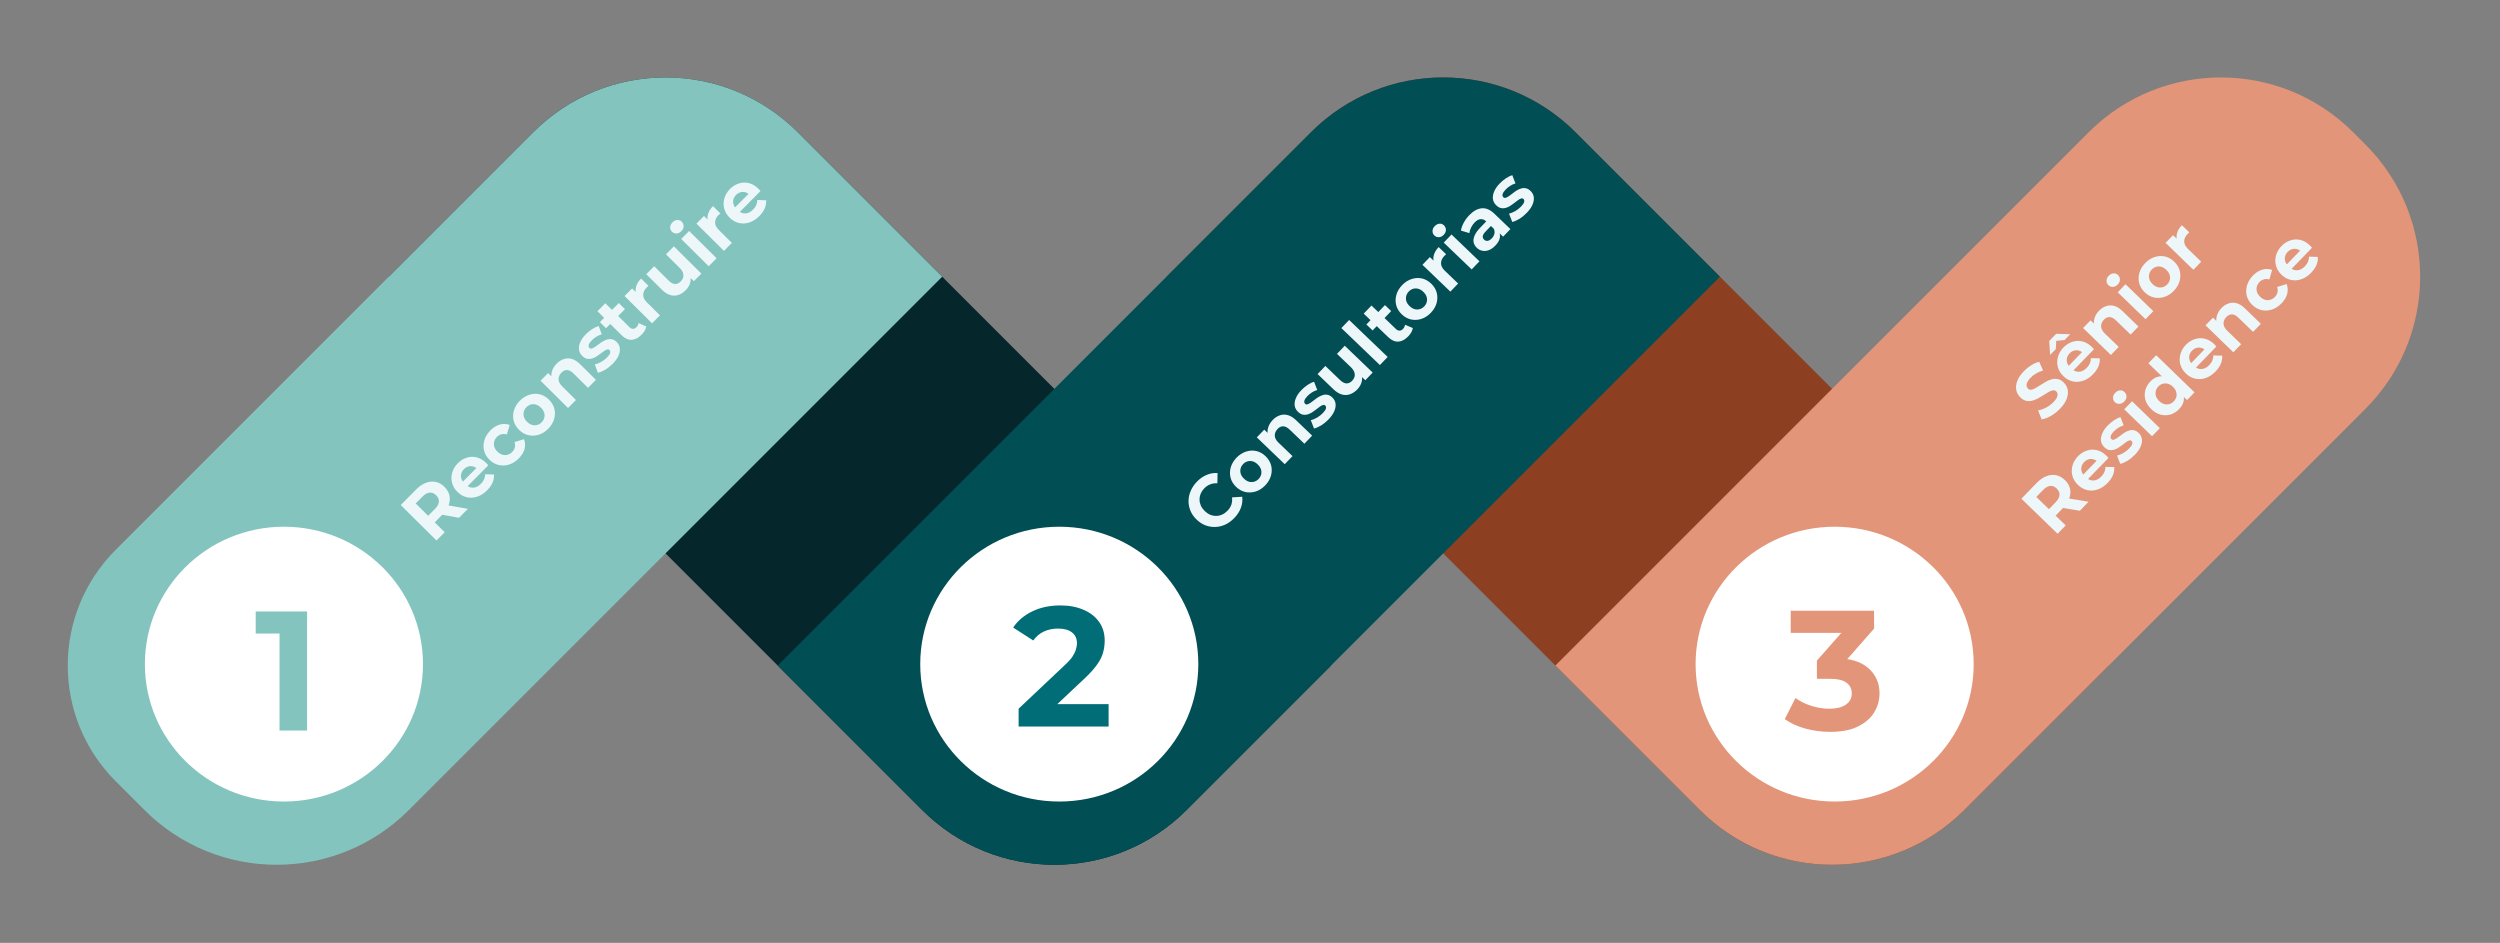
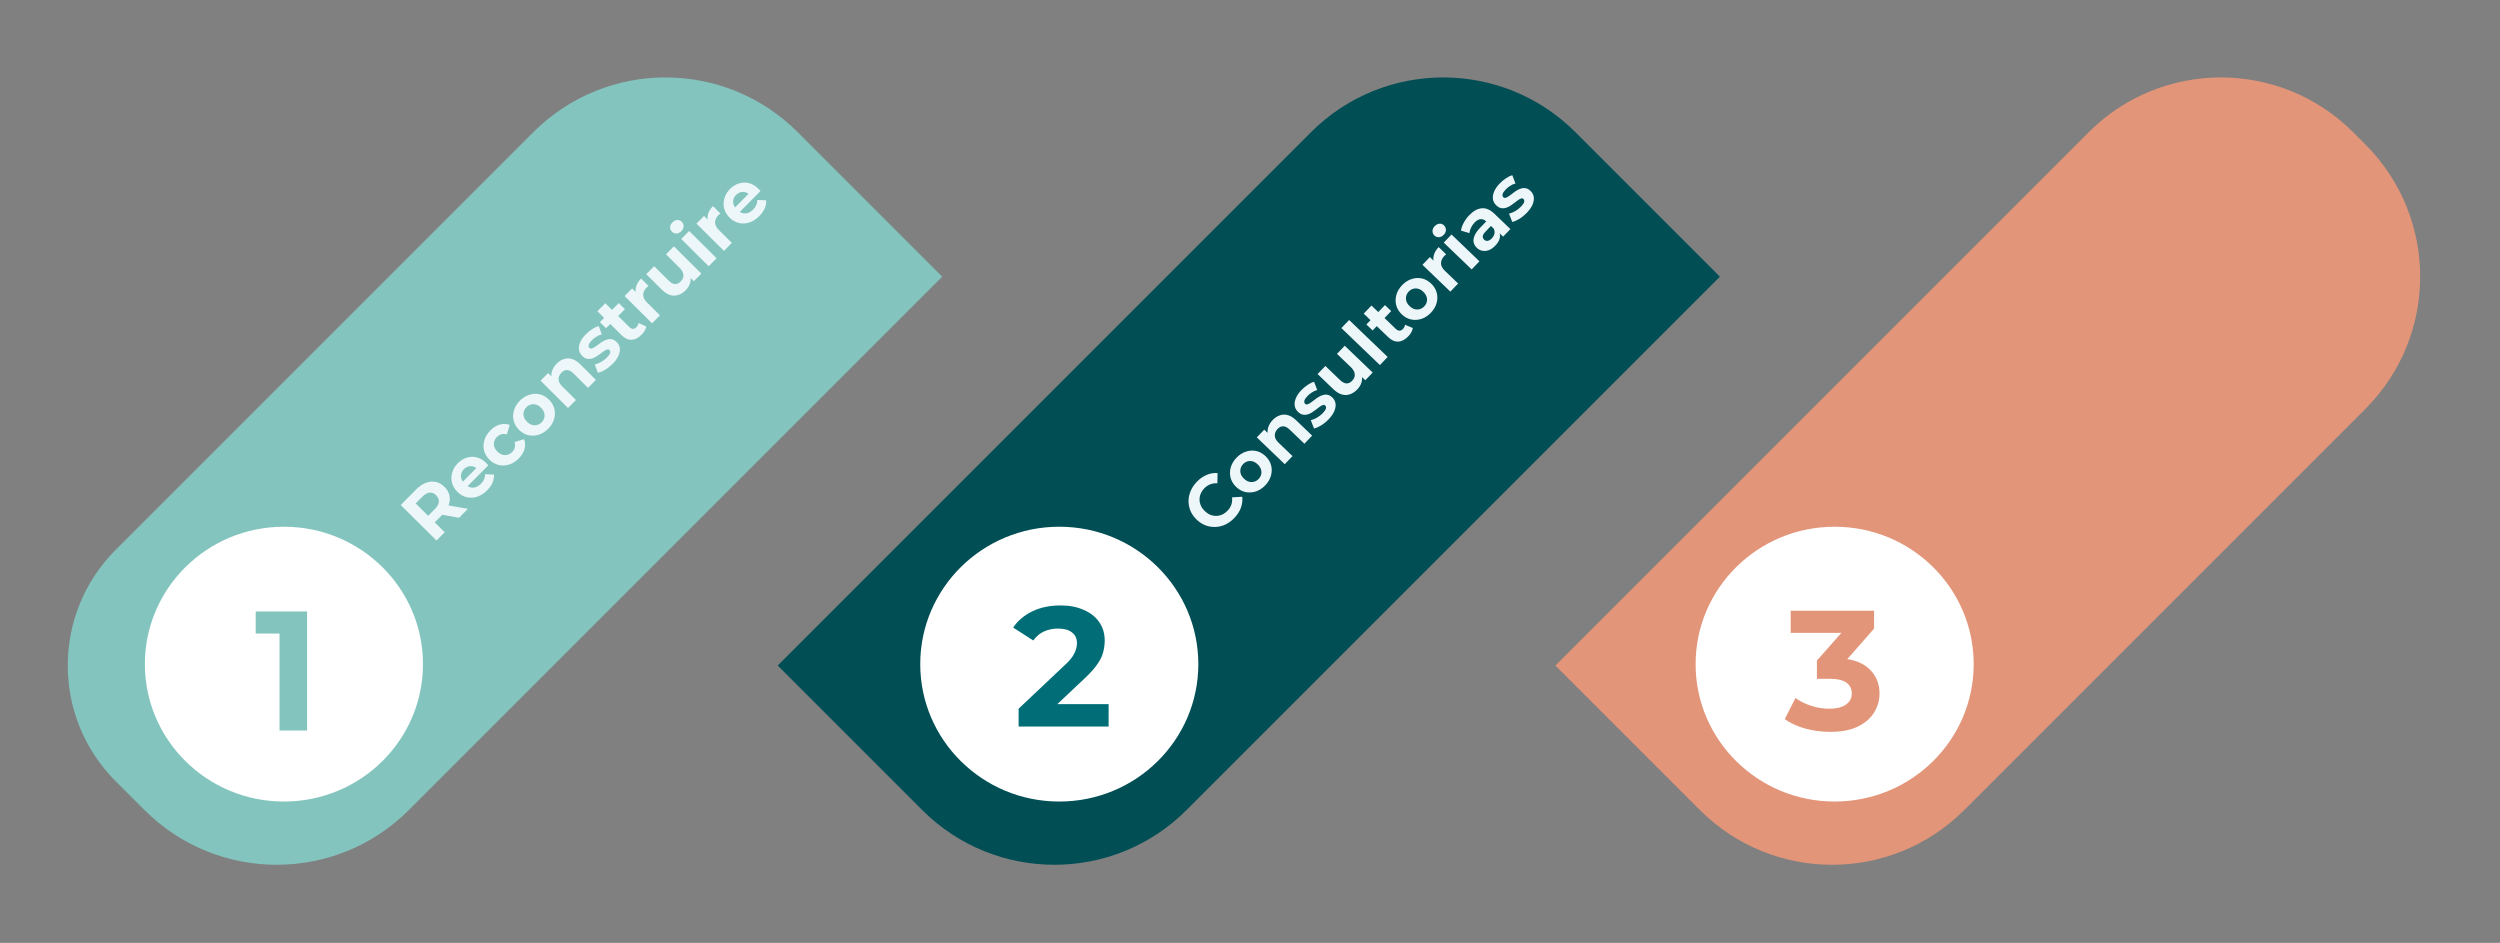
<svg xmlns="http://www.w3.org/2000/svg" width="639" height="241" viewBox="0 0 639 241" fill="none">
  <rect x="0" y="0" width="639" height="241" fill="#808080" stroke="none" />
-   <path d="M335.1 33.788L298.169 70.72L434.49 207.041C453.151 225.701 483.406 225.701 502.066 207.041L538.998 170.109L402.677 33.788C384.016 15.127 353.761 15.127 335.1 33.788Z" fill="#8D3F22" />
-   <path d="M136.321 33.788L99.39 70.72L235.711 207.041C254.371 225.701 284.626 225.701 303.287 207.041L340.218 170.109L203.897 33.788C185.237 15.127 154.982 15.127 136.321 33.788Z" fill="#05272B" />
  <path d="M434.49 207.041L397.559 170.11L533.88 33.788C552.54 15.128 582.795 15.128 601.456 33.788L604.599 36.932C623.26 55.593 623.26 85.847 604.599 104.508L502.066 207.041C483.406 225.702 453.151 225.702 434.49 207.041Z" fill="#E29578" />
  <path d="M235.711 207.041L198.779 170.11L335.1 33.788C353.761 15.128 384.016 15.128 402.677 33.788L439.608 70.72L303.287 207.041C284.626 225.702 254.371 225.702 235.711 207.041Z" fill="#014E55" />
  <path d="M36.931 207.041L29.564 199.674C13.236 183.346 13.236 156.873 29.564 140.545L136.321 33.788C154.982 15.128 185.237 15.128 203.897 33.788L240.829 70.72L104.508 207.041C85.847 225.702 55.592 225.702 36.931 207.041Z" fill="#83C5BE" />
-   <path d="M526.557 104.464C525.84 105.204 525.057 105.82 524.206 106.311C523.346 106.793 522.557 107.087 521.839 107.194L520.931 104.906C521.597 104.783 522.282 104.542 522.988 104.183C523.693 103.808 524.314 103.342 524.852 102.787C525.261 102.365 525.55 101.987 525.718 101.655C525.886 101.305 525.955 100.996 525.925 100.728C525.894 100.459 525.782 100.231 525.588 100.043C525.342 99.805 525.054 99.714 524.725 99.771C524.388 99.82 524.022 99.96 523.626 100.192C523.222 100.415 522.793 100.682 522.338 100.993C521.883 101.287 521.406 101.568 520.908 101.836C520.417 102.095 519.922 102.29 519.421 102.419C518.92 102.549 518.413 102.561 517.899 102.457C517.394 102.343 516.895 102.048 516.402 101.57C515.873 101.058 515.53 100.452 515.371 99.752C515.212 99.035 515.282 98.266 515.581 97.446C515.88 96.609 516.452 95.754 517.296 94.882C517.859 94.3 518.484 93.796 519.171 93.368C519.85 92.932 520.534 92.631 521.226 92.464L522.211 94.698C521.546 94.891 520.948 95.148 520.415 95.469C519.874 95.781 519.402 96.144 519.001 96.558C518.6 96.972 518.32 97.359 518.161 97.717C518.002 98.075 517.947 98.388 517.994 98.656C518.033 98.916 518.154 99.144 518.357 99.34C518.594 99.57 518.882 99.661 519.22 99.612C519.548 99.555 519.91 99.41 520.306 99.179C520.701 98.947 521.126 98.684 521.581 98.391C522.044 98.088 522.517 97.803 522.998 97.535C523.488 97.258 523.984 97.055 524.485 96.926C524.986 96.796 525.489 96.788 525.993 96.902C526.507 97.006 527.006 97.293 527.49 97.762C528.01 98.266 528.345 98.872 528.495 99.581C528.645 100.289 528.571 101.062 528.272 101.9C527.982 102.728 527.41 103.583 526.557 104.464ZM534.998 95.642C534.213 96.453 533.364 97.013 532.449 97.322C531.543 97.623 530.655 97.676 529.785 97.482C528.905 97.279 528.113 96.837 527.409 96.154C526.695 95.463 526.223 94.69 525.992 93.835C525.761 92.963 525.769 92.091 526.015 91.22C526.253 90.34 526.721 89.539 527.421 88.816C528.095 88.12 528.85 87.64 529.687 87.375C530.524 87.093 531.378 87.057 532.249 87.269C533.111 87.472 533.925 87.944 534.691 88.687C534.771 88.763 534.859 88.857 534.956 88.969C535.044 89.071 535.128 89.17 535.208 89.264L529.615 95.039L528.413 93.874L532.956 89.183L532.545 90.321C532.175 89.963 531.781 89.727 531.363 89.612C530.944 89.497 530.533 89.499 530.127 89.619C529.712 89.729 529.334 89.961 528.993 90.313C528.652 90.666 528.428 91.055 528.322 91.482C528.216 91.891 528.231 92.307 528.368 92.73C528.496 93.144 528.75 93.535 529.129 93.902L529.446 94.209C529.834 94.585 530.258 94.834 530.72 94.956C531.181 95.061 531.641 95.037 532.098 94.882C532.555 94.71 532.988 94.412 533.397 93.99C533.764 93.611 534.027 93.225 534.185 92.832C534.353 92.43 534.437 92 534.438 91.54L536.69 91.595C536.744 92.279 536.634 92.966 536.358 93.656C536.074 94.337 535.621 94.999 534.998 95.642ZM524.004 90.732L523.79 87.144L525.556 85.321L529.149 85.419L527.69 86.926L524.338 87.214L525.643 85.866L525.463 89.225L524.004 90.732ZM536.518 79.422C537.064 78.858 537.665 78.467 538.321 78.248C538.976 78.012 539.661 77.993 540.376 78.189C541.081 78.377 541.795 78.821 542.518 79.521L546.588 83.463L544.591 85.524L540.838 81.89C540.266 81.335 539.719 81.053 539.198 81.044C538.686 81.026 538.209 81.247 537.765 81.705C537.449 82.031 537.234 82.394 537.119 82.795C537.004 83.178 537.014 83.582 537.151 84.004C537.297 84.418 537.59 84.839 538.03 85.265L541.546 88.669L539.549 90.731L532.439 83.846L534.346 81.877L536.315 83.784L535.362 83.578C535.134 82.862 535.122 82.142 535.327 81.419C535.533 80.695 535.93 80.03 536.518 79.422ZM548.398 81.594L541.288 74.709L543.284 72.647L550.394 79.532L548.398 81.594ZM541.295 72.718C540.928 73.097 540.519 73.299 540.069 73.323C539.618 73.348 539.23 73.202 538.904 72.886C538.578 72.571 538.42 72.187 538.43 71.736C538.44 71.285 538.628 70.87 538.995 70.491C539.362 70.112 539.767 69.906 540.208 69.873C540.641 69.832 541.021 69.969 541.347 70.284C541.69 70.617 541.862 71.013 541.86 71.473C541.859 71.915 541.67 72.33 541.295 72.718ZM555.629 74.338C554.895 75.096 554.084 75.616 553.195 75.899C552.315 76.174 551.435 76.218 550.556 76.033C549.677 75.83 548.885 75.387 548.18 74.705C547.467 74.014 546.999 73.236 546.777 72.373C546.554 71.491 546.571 70.611 546.825 69.731C547.08 68.833 547.574 68.006 548.308 67.248C549.033 66.499 549.84 65.983 550.729 65.7C551.609 65.408 552.484 65.36 553.354 65.554C554.225 65.748 555.021 66.195 555.744 66.894C556.449 67.577 556.916 68.355 557.147 69.227C557.369 70.091 557.353 70.971 557.099 71.869C556.844 72.766 556.354 73.589 555.629 74.338ZM553.937 72.7C554.27 72.356 554.49 71.971 554.595 71.544C554.701 71.118 554.686 70.684 554.549 70.244C554.403 69.796 554.127 69.375 553.722 68.983C553.308 68.582 552.878 68.32 552.434 68.197C551.99 68.074 551.556 68.072 551.133 68.191C550.71 68.311 550.332 68.543 549.999 68.886C549.666 69.23 549.447 69.615 549.341 70.042C549.235 70.468 549.247 70.906 549.375 71.355C549.512 71.795 549.788 72.216 550.202 72.617C550.607 73.009 551.037 73.271 551.49 73.403C551.943 73.517 552.381 73.514 552.804 73.395C553.227 73.275 553.605 73.043 553.937 72.7ZM560.633 68.959L553.523 62.074L555.43 60.105L557.439 62.05L556.589 61.764C556.291 61.067 556.241 60.361 556.438 59.646C556.625 58.923 557.044 58.227 557.692 57.557L559.595 59.4C559.501 59.48 559.42 59.555 559.351 59.625C559.274 59.687 559.197 59.758 559.121 59.837C558.575 60.401 558.294 61.017 558.279 61.685C558.263 62.336 558.594 62.99 559.273 63.647L562.63 66.897L560.633 68.959ZM525.918 136.432L516.667 127.473L520.544 123.469C521.346 122.641 522.174 122.06 523.027 121.725C523.872 121.382 524.703 121.29 525.521 121.451C526.339 121.611 527.096 122.028 527.792 122.702C528.479 123.368 528.916 124.107 529.102 124.919C529.28 125.723 529.211 126.552 528.895 127.407C528.579 128.262 528.02 129.104 527.218 129.932L524.492 132.747L524.475 130.887L527.991 134.291L525.918 136.432ZM531.613 130.551L526.016 129.613L528.23 127.327L533.852 128.238L531.613 130.551ZM524.713 131.117L522.787 131.096L525.398 128.4C526.038 127.739 526.375 127.109 526.409 126.51C526.434 125.903 526.195 125.356 525.693 124.87C525.182 124.375 524.628 124.154 524.03 124.207C523.432 124.26 522.814 124.617 522.174 125.277L519.563 127.973L519.467 126.036L524.713 131.117ZM538.71 123.433C537.926 124.244 537.076 124.804 536.161 125.113C535.256 125.414 534.367 125.467 533.497 125.273C532.618 125.07 531.826 124.628 531.121 123.945C530.407 123.254 529.935 122.481 529.705 121.626C529.474 120.754 529.481 119.882 529.728 119.011C529.965 118.131 530.433 117.33 531.133 116.607C531.807 115.911 532.563 115.431 533.4 115.166C534.237 114.884 535.09 114.848 535.961 115.06C536.823 115.263 537.637 115.735 538.404 116.478C538.483 116.554 538.571 116.648 538.668 116.76C538.757 116.862 538.841 116.961 538.92 117.055L533.328 122.83L532.125 121.665L536.668 116.974L536.257 118.112C535.887 117.754 535.493 117.517 535.075 117.403C534.657 117.288 534.245 117.29 533.839 117.41C533.425 117.52 533.047 117.752 532.705 118.104C532.364 118.457 532.14 118.846 532.035 119.273C531.928 119.682 531.944 120.098 532.081 120.521C532.209 120.935 532.462 121.326 532.841 121.693L533.158 122C533.546 122.375 533.97 122.624 534.432 122.747C534.894 122.853 535.353 122.828 535.81 122.673C536.267 122.501 536.7 122.203 537.11 121.78C537.477 121.402 537.739 121.016 537.898 120.623C538.065 120.221 538.149 119.791 538.15 119.331L540.402 119.386C540.456 120.07 540.346 120.757 540.071 121.447C539.787 122.128 539.333 122.79 538.71 123.433ZM545.684 116.232C545.095 116.84 544.457 117.358 543.77 117.785C543.083 118.195 542.471 118.457 541.935 118.569L541.12 116.449C541.639 116.319 542.177 116.098 542.736 115.785C543.295 115.456 543.783 115.075 544.201 114.643C544.662 114.167 544.929 113.777 545.002 113.472C545.083 113.159 545.023 112.904 544.82 112.708C544.653 112.545 544.453 112.505 544.22 112.587C543.987 112.652 543.724 112.79 543.433 113.003C543.141 113.216 542.824 113.455 542.482 113.721C542.148 113.978 541.796 114.226 541.427 114.466C541.049 114.698 540.661 114.869 540.264 114.979C539.867 115.09 539.464 115.101 539.055 115.012C538.654 114.914 538.251 114.669 537.846 114.277C537.397 113.842 537.124 113.33 537.028 112.742C536.94 112.145 537.038 111.505 537.322 110.824C537.597 110.135 538.068 109.446 538.733 108.759C539.203 108.275 539.733 107.832 540.325 107.433C540.917 107.033 541.477 106.764 542.004 106.625L542.805 108.733C542.27 108.88 541.796 109.096 541.384 109.38C540.972 109.647 540.608 109.943 540.293 110.269C539.849 110.727 539.586 111.122 539.505 111.453C539.424 111.784 539.48 112.043 539.674 112.231C539.85 112.401 540.055 112.455 540.288 112.39C540.529 112.317 540.8 112.178 541.101 111.974C541.401 111.769 541.718 111.539 542.052 111.282C542.386 111.008 542.742 110.755 543.12 110.523C543.498 110.292 543.881 110.125 544.27 110.023C544.658 109.904 545.057 109.889 545.466 109.978C545.866 110.058 546.269 110.295 546.674 110.687C547.115 111.114 547.379 111.626 547.467 112.223C547.545 112.811 547.439 113.451 547.146 114.14C546.862 114.821 546.375 115.519 545.684 116.232ZM550.06 111.501L542.95 104.616L544.947 102.554L552.057 109.44L550.06 111.501ZM542.957 102.625C542.591 103.004 542.182 103.206 541.731 103.231C541.281 103.255 540.892 103.11 540.566 102.794C540.24 102.478 540.082 102.095 540.092 101.644C540.103 101.192 540.291 100.777 540.658 100.399C541.025 100.02 541.429 99.814 541.871 99.781C542.304 99.739 542.683 99.876 543.009 100.192C543.353 100.524 543.524 100.921 543.523 101.38C543.521 101.823 543.333 102.238 542.957 102.625ZM556.972 104.576C556.323 105.246 555.589 105.704 554.769 105.951C553.94 106.19 553.099 106.204 552.246 105.992C551.401 105.771 550.608 105.303 549.868 104.586C549.119 103.861 548.621 103.079 548.374 102.242C548.134 101.396 548.125 100.559 548.346 99.732C548.567 98.904 549.002 98.156 549.65 97.486C550.23 96.887 550.87 96.491 551.57 96.297C552.269 96.104 553.007 96.144 553.783 96.418C554.56 96.692 555.366 97.234 556.203 98.044C557.031 98.846 557.604 99.631 557.919 100.398C558.226 101.156 558.295 101.888 558.124 102.593C557.961 103.289 557.577 103.95 556.972 104.576ZM555.626 102.581C555.95 102.246 556.165 101.865 556.271 101.439C556.377 101.012 556.361 100.579 556.224 100.139C556.086 99.681 555.815 99.256 555.41 98.864C554.996 98.463 554.562 98.205 554.109 98.091C553.665 97.968 553.231 97.966 552.808 98.086C552.385 98.205 552.012 98.433 551.687 98.767C551.355 99.111 551.135 99.496 551.029 99.923C550.924 100.349 550.935 100.787 551.064 101.236C551.201 101.676 551.476 102.097 551.89 102.498C552.296 102.89 552.725 103.152 553.178 103.284C553.631 103.398 554.069 103.395 554.492 103.276C554.915 103.156 555.293 102.925 555.626 102.581ZM559.016 102.253L557.562 100.846L555.486 98.758L553.257 96.856L549.121 92.85L551.117 90.788L560.923 100.284L559.016 102.253ZM566.293 94.95C565.509 95.761 564.659 96.321 563.744 96.63C562.839 96.931 561.95 96.984 561.08 96.79C560.201 96.587 559.409 96.145 558.704 95.462C557.99 94.771 557.518 93.998 557.287 93.143C557.057 92.271 557.064 91.399 557.311 90.528C557.548 89.648 558.016 88.847 558.716 88.124C559.39 87.428 560.146 86.948 560.983 86.683C561.82 86.4 562.673 86.365 563.544 86.577C564.406 86.78 565.22 87.252 565.987 87.995C566.066 88.071 566.154 88.165 566.251 88.276C566.34 88.379 566.424 88.478 566.503 88.572L560.911 94.347L559.708 93.182L564.251 88.491L563.84 89.629C563.47 89.271 563.076 89.034 562.658 88.92C562.24 88.805 561.828 88.807 561.422 88.927C561.008 89.037 560.63 89.269 560.288 89.621C559.947 89.974 559.723 90.363 559.618 90.79C559.511 91.199 559.527 91.615 559.664 92.038C559.792 92.452 560.045 92.843 560.424 93.21L560.741 93.517C561.129 93.892 561.553 94.141 562.015 94.264C562.477 94.37 562.936 94.345 563.393 94.19C563.85 94.018 564.283 93.72 564.693 93.297C565.06 92.919 565.322 92.533 565.481 92.14C565.648 91.738 565.732 91.308 565.733 90.848L567.985 90.903C568.039 91.587 567.929 92.274 567.654 92.964C567.37 93.645 566.916 94.307 566.293 94.95ZM567.814 78.73C568.36 78.166 568.961 77.775 569.616 77.556C570.272 77.32 570.956 77.3 571.671 77.497C572.376 77.685 573.09 78.129 573.813 78.829L577.883 82.77L575.887 84.832L572.134 81.198C571.561 80.643 571.014 80.361 570.494 80.352C569.982 80.334 569.504 80.555 569.06 81.013C568.745 81.339 568.529 81.702 568.414 82.103C568.299 82.486 568.31 82.889 568.447 83.312C568.592 83.726 568.885 84.147 569.326 84.573L572.841 87.977L570.844 90.039L563.734 83.154L565.641 81.185L567.61 83.092L566.657 82.886C566.429 82.169 566.417 81.45 566.623 80.727C566.828 80.003 567.225 79.338 567.814 78.73ZM583.176 77.516C582.434 78.283 581.618 78.817 580.73 79.117C579.833 79.409 578.94 79.458 578.052 79.264C577.173 79.061 576.381 78.619 575.676 77.936C574.962 77.245 574.495 76.468 574.273 75.604C574.05 74.723 574.075 73.833 574.347 72.936C574.61 72.029 575.112 71.193 575.855 70.427C576.58 69.678 577.37 69.179 578.225 68.931C579.07 68.675 579.912 68.696 580.75 68.995L580.06 71.426C579.546 71.287 579.073 71.281 578.642 71.409C578.219 71.529 577.849 71.752 577.533 72.078C577.192 72.43 576.964 72.824 576.85 73.26C576.735 73.695 576.743 74.137 576.871 74.586C577.008 75.026 577.284 75.447 577.698 75.848C578.112 76.249 578.541 76.511 578.986 76.634C579.439 76.748 579.881 76.741 580.312 76.613C580.744 76.484 581.13 76.244 581.472 75.892C581.787 75.566 582.003 75.194 582.117 74.775C582.232 74.34 582.207 73.863 582.042 73.346L584.463 72.591C584.78 73.41 584.828 74.251 584.608 75.113C584.378 75.966 583.901 76.768 583.176 77.516ZM590.739 69.706C589.955 70.517 589.105 71.077 588.19 71.386C587.285 71.687 586.396 71.741 585.526 71.546C584.647 71.344 583.855 70.901 583.15 70.219C582.436 69.527 581.964 68.754 581.733 67.899C581.503 67.027 581.51 66.155 581.757 65.284C581.994 64.404 582.462 63.603 583.162 62.881C583.836 62.185 584.592 61.704 585.429 61.439C586.266 61.157 587.119 61.121 587.99 61.333C588.852 61.536 589.666 62.009 590.433 62.751C590.512 62.828 590.6 62.922 590.697 63.033C590.786 63.136 590.87 63.234 590.949 63.328L585.357 69.103L584.154 67.939L588.697 63.247L588.286 64.386C587.916 64.027 587.522 63.791 587.104 63.676C586.686 63.561 586.274 63.564 585.868 63.683C585.454 63.794 585.076 64.025 584.734 64.377C584.393 64.73 584.169 65.12 584.064 65.546C583.957 65.956 583.973 66.372 584.11 66.794C584.238 67.209 584.491 67.599 584.87 67.966L585.187 68.273C585.575 68.649 585.999 68.898 586.461 69.02C586.923 69.126 587.382 69.101 587.839 68.946C588.296 68.774 588.729 68.477 589.139 68.054C589.506 67.675 589.768 67.289 589.927 66.896C590.094 66.495 590.178 66.064 590.179 65.604L592.431 65.659C592.485 66.343 592.375 67.03 592.1 67.72C591.816 68.401 591.362 69.063 590.739 69.706Z" fill="#EDF6F9" />
  <path d="M111.566 138.155L102.426 129.084L106.353 125.127C107.165 124.309 107.999 123.738 108.857 123.414C109.705 123.081 110.538 123 111.353 123.17C112.169 123.341 112.921 123.767 113.609 124.449C114.288 125.123 114.715 125.868 114.892 126.682C115.06 127.488 114.98 128.316 114.654 129.168C114.328 130.019 113.759 130.853 112.946 131.672L110.186 134.453L110.192 132.593L113.665 136.04L111.566 138.155ZM117.333 132.345L111.748 131.338L113.99 129.079L119.601 130.06L117.333 132.345ZM110.427 132.826L108.502 132.781L111.145 130.117C111.793 129.465 112.138 128.839 112.179 128.24C112.211 127.633 111.98 127.083 111.483 126.591C110.978 126.09 110.427 125.862 109.829 125.908C109.231 125.953 108.607 126.303 107.959 126.955L105.316 129.619L105.243 127.681L110.427 132.826ZM124.518 125.314C123.723 126.115 122.866 126.665 121.948 126.963C121.039 127.253 120.15 127.295 119.282 127.09C118.405 126.877 117.619 126.424 116.922 125.733C116.217 125.033 115.755 124.255 115.535 123.397C115.314 122.522 115.333 121.65 115.59 120.782C115.838 119.905 116.316 119.11 117.025 118.396C117.707 117.708 118.469 117.237 119.309 116.983C120.149 116.711 121.003 116.686 121.871 116.908C122.731 117.121 123.539 117.604 124.296 118.356C124.375 118.433 124.462 118.528 124.557 118.641C124.645 118.745 124.727 118.844 124.806 118.939L119.143 124.645L117.954 123.466L122.555 118.83L122.13 119.964C121.764 119.601 121.373 119.36 120.956 119.24C120.54 119.12 120.128 119.117 119.721 119.231C119.305 119.337 118.924 119.564 118.578 119.912C118.233 120.26 118.004 120.647 117.893 121.073C117.782 121.481 117.792 121.897 117.924 122.321C118.047 122.737 118.296 123.131 118.67 123.502L118.983 123.813C119.366 124.193 119.788 124.448 120.248 124.576C120.708 124.687 121.168 124.668 121.627 124.519C122.086 124.352 122.523 124.06 122.937 123.642C123.309 123.268 123.576 122.885 123.739 122.494C123.911 122.095 124.001 121.665 124.008 121.206L126.259 121.288C126.305 121.973 126.186 122.659 125.902 123.345C125.61 124.022 125.148 124.679 124.518 125.314ZM132.602 117.168C131.851 117.926 131.029 118.449 130.137 118.739C129.236 119.02 128.343 119.058 127.457 118.853C126.581 118.639 125.794 118.187 125.098 117.496C124.393 116.796 123.934 116.013 123.723 115.147C123.511 114.263 123.547 113.374 123.83 112.479C124.104 111.576 124.617 110.746 125.369 109.989C126.103 109.249 126.899 108.76 127.757 108.523C128.606 108.277 129.447 108.308 130.281 108.618L129.561 111.04C129.049 110.894 128.576 110.883 128.143 111.006C127.719 111.12 127.347 111.339 127.027 111.661C126.681 112.009 126.449 112.4 126.329 112.834C126.209 113.268 126.211 113.711 126.334 114.161C126.466 114.603 126.736 115.027 127.145 115.433C127.554 115.839 127.98 116.106 128.423 116.235C128.875 116.354 129.317 116.353 129.75 116.229C130.183 116.106 130.572 115.871 130.918 115.523C131.238 115.201 131.457 114.831 131.577 114.414C131.697 113.98 131.678 113.503 131.52 112.984L133.95 112.259C134.256 113.082 134.294 113.923 134.063 114.782C133.824 115.633 133.337 116.428 132.602 117.168ZM140.118 109.595C139.375 110.344 138.558 110.854 137.666 111.127C136.782 111.39 135.902 111.424 135.025 111.228C134.149 111.014 133.362 110.562 132.666 109.871C131.961 109.171 131.502 108.388 131.291 107.521C131.079 106.637 131.106 105.757 131.372 104.88C131.637 103.986 132.142 103.164 132.885 102.416C133.619 101.676 134.432 101.17 135.325 100.898C136.208 100.617 137.084 100.579 137.952 100.784C138.82 100.989 139.611 101.445 140.325 102.154C141.021 102.845 141.479 103.628 141.699 104.503C141.911 105.369 141.884 106.25 141.618 107.144C141.353 108.038 140.853 108.855 140.118 109.595ZM138.447 107.936C138.784 107.597 139.008 107.215 139.119 106.789C139.23 106.364 139.22 105.93 139.088 105.488C138.948 105.038 138.677 104.614 138.277 104.217C137.868 103.811 137.442 103.543 136.999 103.415C136.556 103.287 136.123 103.28 135.698 103.394C135.274 103.508 134.893 103.735 134.556 104.075C134.219 104.414 133.995 104.797 133.884 105.222C133.773 105.647 133.779 106.085 133.902 106.536C134.034 106.978 134.304 107.401 134.713 107.807C135.114 108.205 135.54 108.472 135.991 108.609C136.442 108.729 136.88 108.732 137.305 108.617C137.729 108.503 138.11 108.276 138.447 107.936ZM142.297 92.933C142.85 92.376 143.455 91.992 144.113 91.781C144.772 91.553 145.457 91.542 146.169 91.747C146.872 91.944 147.58 92.397 148.294 93.105L152.316 97.097L150.294 99.133L146.586 95.453C146.02 94.891 145.477 94.603 144.957 94.588C144.445 94.564 143.964 94.778 143.515 95.231C143.195 95.553 142.976 95.913 142.856 96.313C142.736 96.695 142.742 97.098 142.873 97.522C143.014 97.938 143.301 98.362 143.737 98.794L147.21 102.241L145.188 104.278L138.163 97.306L140.094 95.361L142.04 97.291L141.089 97.074C140.87 96.355 140.867 95.635 141.081 94.915C141.295 94.194 141.701 93.533 142.297 92.933ZM156.598 92.99C156.002 93.591 155.358 94.101 154.666 94.52C153.974 94.921 153.359 95.175 152.822 95.281L152.033 93.151C152.553 93.027 153.094 92.813 153.657 92.507C154.219 92.184 154.712 91.809 155.135 91.383C155.602 90.913 155.874 90.526 155.951 90.222C156.036 89.91 155.979 89.654 155.779 89.455C155.613 89.291 155.414 89.249 155.18 89.327C154.946 89.389 154.682 89.524 154.388 89.734C154.094 89.943 153.774 90.178 153.428 90.44C153.09 90.692 152.736 90.937 152.364 91.172C151.983 91.399 151.593 91.565 151.195 91.671C150.796 91.777 150.393 91.782 149.985 91.689C149.586 91.586 149.186 91.336 148.786 90.939C148.342 90.498 148.075 89.983 147.986 89.394C147.906 88.796 148.012 88.158 148.304 87.48C148.588 86.794 149.067 86.111 149.74 85.432C150.216 84.954 150.752 84.518 151.349 84.126C151.946 83.733 152.508 83.471 153.037 83.339L153.812 85.456C153.275 85.597 152.799 85.807 152.384 86.086C151.968 86.348 151.601 86.639 151.281 86.962C150.832 87.414 150.565 87.805 150.479 88.135C150.394 88.465 150.447 88.725 150.638 88.915C150.812 89.088 151.016 89.144 151.25 89.082C151.493 89.012 151.765 88.876 152.068 88.676C152.371 88.475 152.691 88.248 153.028 87.996C153.365 87.726 153.724 87.477 154.105 87.25C154.486 87.023 154.871 86.861 155.261 86.764C155.651 86.65 156.05 86.64 156.458 86.734C156.857 86.819 157.257 87.061 157.657 87.458C158.093 87.89 158.35 88.405 158.431 89.003C158.502 89.592 158.388 90.23 158.087 90.916C157.794 91.594 157.298 92.285 156.598 92.99ZM163.988 85.544C163.168 86.371 162.319 86.808 161.444 86.855C160.559 86.893 159.699 86.497 158.864 85.668L152.7 79.551L154.722 77.514L160.859 83.605C161.155 83.899 161.463 84.049 161.784 84.057C162.097 84.056 162.387 83.92 162.654 83.65C162.974 83.328 163.159 82.968 163.21 82.569L165.19 83.446C165.131 83.801 164.994 84.166 164.778 84.54C164.563 84.896 164.299 85.231 163.988 85.544ZM154.902 83.888L153.335 82.333L158.169 77.462L159.736 79.017L154.902 83.888ZM166.665 82.639L159.64 75.667L161.571 73.722L163.555 75.691L162.709 75.395C162.42 74.694 162.378 73.987 162.584 73.275C162.78 72.555 163.207 71.864 163.864 71.202L165.744 73.068C165.649 73.147 165.567 73.221 165.498 73.29C165.42 73.351 165.342 73.421 165.264 73.499C164.711 74.056 164.423 74.669 164.4 75.337C164.376 75.987 164.699 76.645 165.37 77.311L168.686 80.602L166.665 82.639ZM175.292 74.155C174.713 74.739 174.082 75.149 173.397 75.385C172.722 75.613 172.028 75.625 171.316 75.419C170.595 75.205 169.874 74.74 169.151 74.022L165.182 70.083L167.204 68.046L170.873 71.688C171.456 72.266 172.008 72.572 172.528 72.605C173.049 72.62 173.533 72.402 173.983 71.949C174.294 71.635 174.505 71.292 174.616 70.919C174.719 70.537 174.7 70.138 174.56 69.722C174.411 69.298 174.123 68.874 173.696 68.451L170.223 65.004L172.245 62.967L179.27 69.939L177.352 71.871L175.419 69.953L176.33 70.158C176.585 70.877 176.609 71.592 176.404 72.304C176.198 72.999 175.828 73.616 175.292 74.155ZM181.142 68.052L174.118 61.08L176.139 59.043L183.164 66.015L181.142 68.052ZM174.149 59.089C173.778 59.463 173.366 59.66 172.916 59.679C172.465 59.698 172.078 59.548 171.756 59.228C171.434 58.908 171.281 58.523 171.296 58.072C171.312 57.621 171.506 57.209 171.877 56.834C172.249 56.46 172.655 56.259 173.098 56.231C173.531 56.195 173.909 56.337 174.231 56.656C174.571 56.993 174.737 57.391 174.73 57.851C174.723 58.293 174.529 58.706 174.149 59.089ZM185.04 64.124L178.016 57.152L179.946 55.206L181.931 57.176L181.084 56.88C180.796 56.179 180.754 55.472 180.959 54.76C181.156 54.04 181.583 53.349 182.239 52.687L184.12 54.553C184.025 54.632 183.942 54.706 183.873 54.776C183.796 54.837 183.718 54.906 183.64 54.984C183.087 55.542 182.799 56.154 182.775 56.822C182.752 57.472 183.075 58.13 183.745 58.796L187.062 62.087L185.04 64.124ZM194.085 55.22C193.29 56.021 192.433 56.571 191.515 56.869C190.606 57.158 189.717 57.201 188.849 56.996C187.972 56.783 187.186 56.33 186.489 55.639C185.784 54.939 185.322 54.16 185.102 53.303C184.882 52.428 184.9 51.556 185.157 50.688C185.405 49.811 185.883 49.016 186.592 48.302C187.274 47.614 188.036 47.143 188.876 46.888C189.716 46.616 190.57 46.592 191.438 46.814C192.298 47.027 193.106 47.51 193.863 48.261C193.942 48.339 194.029 48.434 194.125 48.547C194.212 48.65 194.295 48.75 194.373 48.845L188.71 54.551L187.522 53.372L192.122 48.736L191.697 49.87C191.331 49.507 190.94 49.266 190.524 49.146C190.107 49.026 189.695 49.023 189.288 49.137C188.872 49.243 188.491 49.47 188.146 49.818C187.8 50.166 187.572 50.553 187.46 50.978C187.349 51.386 187.359 51.803 187.491 52.227C187.614 52.643 187.863 53.036 188.237 53.408L188.551 53.719C188.934 54.099 189.355 54.353 189.815 54.482C190.275 54.593 190.735 54.574 191.194 54.425C191.653 54.258 192.09 53.966 192.504 53.548C192.876 53.174 193.143 52.791 193.307 52.4C193.479 52.001 193.568 51.571 193.575 51.111L195.826 51.194C195.872 51.879 195.753 52.565 195.469 53.251C195.177 53.928 194.715 54.585 194.085 55.22Z" fill="#EDF6F9" />
  <path d="M315.494 132.394C314.806 133.111 314.05 133.669 313.225 134.067C312.401 134.449 311.555 134.657 310.688 134.692C309.821 134.727 308.973 134.593 308.143 134.289C307.321 133.976 306.56 133.484 305.861 132.813C305.162 132.143 304.64 131.403 304.294 130.595C303.956 129.778 303.787 128.935 303.786 128.068C303.794 127.192 303.976 126.338 304.332 125.507C304.679 124.667 305.201 123.884 305.897 123.158C306.67 122.353 307.508 121.764 308.411 121.389C309.314 120.998 310.247 120.84 311.212 120.915L311.161 123.519C310.493 123.489 309.883 123.584 309.332 123.804C308.773 124.015 308.272 124.35 307.831 124.81C307.415 125.244 307.103 125.71 306.897 126.209C306.69 126.707 306.592 127.217 306.603 127.737C306.614 128.257 306.728 128.767 306.946 129.265C307.173 129.755 307.508 130.212 307.951 130.637C308.393 131.061 308.863 131.377 309.362 131.584C309.869 131.781 310.383 131.875 310.903 131.864C311.423 131.853 311.928 131.735 312.418 131.508C312.908 131.281 313.361 130.951 313.777 130.517C314.219 130.057 314.538 129.547 314.734 128.988C314.922 128.42 314.983 127.799 314.917 127.124L317.516 126.966C317.631 127.927 317.516 128.87 317.171 129.797C316.834 130.714 316.275 131.58 315.494 132.394ZM323.4 124.05C322.67 124.811 321.861 125.335 320.974 125.622C320.095 125.9 319.215 125.949 318.335 125.767C317.455 125.569 316.661 125.13 315.953 124.45C315.237 123.762 314.765 122.987 314.539 122.124C314.313 121.244 314.325 120.363 314.576 119.482C314.827 118.584 315.317 117.754 316.047 116.993C316.769 116.241 317.574 115.721 318.461 115.434C319.34 115.138 320.215 115.086 321.086 115.276C321.958 115.466 322.756 115.91 323.482 116.606C324.19 117.285 324.661 118.061 324.896 118.932C325.122 119.795 325.109 120.675 324.859 121.574C324.608 122.473 324.122 123.298 323.4 124.05ZM321.702 122.419C322.033 122.074 322.25 121.688 322.354 121.261C322.458 120.834 322.441 120.401 322.302 119.961C322.154 119.513 321.876 119.094 321.469 118.703C321.053 118.304 320.623 118.044 320.178 117.923C319.733 117.802 319.299 117.802 318.877 117.924C318.454 118.045 318.077 118.278 317.746 118.623C317.415 118.969 317.197 119.355 317.093 119.782C316.989 120.209 317.003 120.647 317.133 121.095C317.273 121.535 317.55 121.954 317.966 122.353C318.373 122.744 318.803 123.004 319.257 123.133C319.71 123.245 320.148 123.241 320.571 123.119C320.994 122.998 321.37 122.765 321.702 122.419ZM325.299 107.353C325.842 106.787 326.442 106.393 327.096 106.171C327.751 105.932 328.435 105.91 329.151 106.103C329.857 106.288 330.573 106.729 331.299 107.425L335.387 111.349L333.399 113.419L329.63 109.801C329.055 109.249 328.507 108.97 327.986 108.963C327.474 108.948 326.997 109.17 326.556 109.63C326.242 109.958 326.028 110.322 325.915 110.723C325.801 111.107 325.814 111.511 325.953 111.933C326.1 112.346 326.395 112.765 326.837 113.19L330.368 116.578L328.38 118.649L321.24 111.795L323.138 109.818L325.115 111.716L324.161 111.514C323.93 110.799 323.915 110.079 324.117 109.355C324.319 108.631 324.713 107.964 325.299 107.353ZM339.6 107.171C339.014 107.782 338.378 108.302 337.693 108.733C337.008 109.146 336.397 109.41 335.862 109.525L335.038 107.408C335.555 107.276 336.093 107.052 336.65 106.737C337.207 106.405 337.694 106.022 338.11 105.588C338.569 105.111 338.834 104.719 338.906 104.414C338.986 104.1 338.924 103.846 338.721 103.65C338.553 103.489 338.352 103.45 338.12 103.533C337.887 103.598 337.625 103.738 337.335 103.952C337.044 104.166 336.728 104.407 336.387 104.674C336.054 104.932 335.703 105.183 335.335 105.424C334.958 105.658 334.572 105.83 334.175 105.943C333.778 106.055 333.375 106.067 332.966 105.98C332.565 105.885 332.161 105.641 331.754 105.251C331.302 104.818 331.027 104.307 330.928 103.719C330.838 103.123 330.933 102.483 331.214 101.801C331.486 101.11 331.954 100.419 332.616 99.729C333.083 99.243 333.612 98.798 334.202 98.395C334.792 97.993 335.35 97.721 335.877 97.581L336.688 99.685C336.153 99.834 335.68 100.052 335.27 100.338C334.859 100.607 334.496 100.905 334.182 101.232C333.741 101.692 333.48 102.088 333.4 102.419C333.32 102.751 333.377 103.01 333.572 103.197C333.749 103.366 333.954 103.419 334.187 103.353C334.428 103.279 334.698 103.139 334.998 102.933C335.297 102.727 335.613 102.495 335.946 102.237C336.279 101.961 336.634 101.707 337.011 101.474C337.387 101.24 337.77 101.072 338.158 100.969C338.546 100.848 338.945 100.831 339.354 100.918C339.755 100.996 340.159 101.231 340.566 101.622C341.008 102.046 341.274 102.557 341.365 103.154C341.446 103.742 341.342 104.381 341.053 105.073C340.772 105.755 340.288 106.455 339.6 107.171ZM346.953 99.51C346.384 100.102 345.759 100.523 345.079 100.771C344.408 101.01 343.714 101.033 342.999 100.84C342.275 100.638 341.546 100.184 340.811 99.48L336.776 95.607L338.763 93.537L342.493 97.116C343.086 97.685 343.643 97.981 344.164 98.005C344.684 98.012 345.165 97.785 345.607 97.325C345.913 97.007 346.118 96.66 346.223 96.285C346.319 95.901 346.294 95.503 346.147 95.089C345.99 94.667 345.696 94.249 345.262 93.832L341.731 90.444L343.719 88.373L350.859 95.227L348.974 97.191L347.01 95.306L347.924 95.495C348.191 96.21 348.227 96.924 348.034 97.64C347.84 98.338 347.48 98.961 346.953 99.51ZM352.7 93.308L342.852 83.856L344.839 81.786L354.688 91.238L352.7 93.308ZM359.951 85.967C359.144 86.807 358.303 87.258 357.428 87.32C356.545 87.372 355.678 86.991 354.829 86.176L348.564 80.163L350.551 78.093L356.789 84.08C357.09 84.369 357.401 84.514 357.722 84.516C358.034 84.51 358.322 84.369 358.585 84.095C358.899 83.768 359.078 83.404 359.122 83.004L361.117 83.848C361.064 84.205 360.932 84.572 360.723 84.949C360.514 85.309 360.256 85.648 359.951 85.967ZM350.838 84.462L349.245 82.934L353.997 77.983L355.589 79.512L350.838 84.462ZM365.733 79.941C365.003 80.702 364.194 81.226 363.307 81.513C362.428 81.792 361.548 81.84 360.668 81.659C359.788 81.46 358.994 81.021 358.286 80.341C357.57 79.653 357.098 78.878 356.872 78.015C356.646 77.135 356.658 76.255 356.909 75.373C357.16 74.475 357.65 73.645 358.38 72.884C359.102 72.132 359.907 71.612 360.794 71.325C361.673 71.03 362.548 70.977 363.419 71.167C364.291 71.358 365.089 71.801 365.815 72.497C366.523 73.177 366.994 73.952 367.229 74.823C367.455 75.686 367.442 76.567 367.192 77.465C366.941 78.364 366.455 79.189 365.733 79.941ZM364.035 78.311C364.366 77.966 364.583 77.579 364.687 77.152C364.791 76.725 364.774 76.292 364.635 75.852C364.487 75.404 364.209 74.985 363.802 74.594C363.386 74.195 362.956 73.935 362.511 73.814C362.066 73.693 361.632 73.693 361.21 73.815C360.787 73.936 360.41 74.169 360.079 74.515C359.748 74.86 359.53 75.246 359.426 75.673C359.322 76.1 359.336 76.538 359.466 76.986C359.606 77.426 359.883 77.845 360.299 78.244C360.706 78.635 361.136 78.895 361.59 79.025C362.043 79.137 362.481 79.132 362.904 79.01C363.326 78.889 363.703 78.656 364.035 78.311ZM370.713 74.54L363.573 67.686L365.471 65.709L367.488 67.645L366.637 67.363C366.336 66.667 366.283 65.961 366.476 65.246C366.661 64.522 367.076 63.824 367.721 63.151L369.632 64.986C369.539 65.066 369.458 65.141 369.39 65.212C369.313 65.274 369.236 65.345 369.16 65.425C368.616 65.991 368.339 66.608 368.326 67.277C368.314 67.927 368.648 68.58 369.329 69.234L372.701 72.469L370.713 74.54ZM376.162 68.863L369.021 62.009L371.009 59.939L378.149 66.792L376.162 68.863ZM369.019 60.019C368.654 60.399 368.246 60.603 367.796 60.629C367.345 60.656 366.956 60.512 366.629 60.198C366.302 59.884 366.142 59.501 366.15 59.05C366.158 58.599 366.345 58.183 366.71 57.802C367.075 57.422 367.479 57.214 367.92 57.179C368.353 57.135 368.733 57.27 369.061 57.585C369.406 57.916 369.579 58.311 369.579 58.771C369.58 59.213 369.393 59.629 369.019 60.019ZM384.197 60.49L382.804 59.153L382.371 58.992L379.876 56.598C379.433 56.173 378.957 55.979 378.446 56.016C377.943 56.043 377.424 56.336 376.889 56.893C376.524 57.274 376.225 57.709 375.992 58.2C375.759 58.673 375.621 59.136 375.578 59.587L373.418 58.942C373.518 58.29 373.755 57.617 374.131 56.924C374.508 56.231 374.967 55.601 375.511 55.035C376.555 53.947 377.623 53.348 378.714 53.239C379.804 53.13 380.894 53.597 381.982 54.642L386.057 58.553L384.197 60.49ZM382.214 62.769C381.679 63.326 381.128 63.715 380.56 63.935C379.983 64.146 379.429 64.201 378.898 64.099C378.367 63.997 377.897 63.751 377.49 63.36C377.066 62.953 376.792 62.494 376.669 61.985C376.554 61.467 376.624 60.897 376.881 60.276C377.128 59.647 377.6 58.969 378.296 58.243L380.118 56.346L381.326 57.505L379.72 59.177C379.253 59.664 379.01 60.076 378.991 60.415C378.981 60.745 379.095 61.025 379.334 61.254C379.599 61.509 379.909 61.611 380.264 61.56C380.618 61.492 380.969 61.277 381.317 60.914C381.649 60.569 381.866 60.183 381.97 59.755C382.065 59.32 382.013 58.887 381.814 58.458L383.075 59.056C383.391 59.648 383.477 60.258 383.334 60.885C383.19 61.513 382.817 62.141 382.214 62.769ZM390.267 54.378C389.681 54.989 389.046 55.509 388.361 55.94C387.675 56.353 387.065 56.617 386.53 56.732L385.705 54.615C386.223 54.483 386.761 54.259 387.318 53.944C387.875 53.612 388.362 53.229 388.778 52.795C389.236 52.318 389.501 51.926 389.573 51.621C389.654 51.307 389.592 51.052 389.388 50.857C389.22 50.696 389.02 50.657 388.787 50.739C388.555 50.805 388.293 50.945 388.002 51.159C387.712 51.373 387.396 51.614 387.054 51.881C386.721 52.139 386.371 52.389 386.003 52.631C385.626 52.864 385.239 53.037 384.843 53.149C384.446 53.262 384.043 53.274 383.633 53.187C383.232 53.091 382.828 52.848 382.421 52.458C381.97 52.024 381.695 51.514 381.596 50.926C381.506 50.329 381.601 49.69 381.882 49.008C382.154 48.317 382.621 47.626 383.284 46.936C383.751 46.449 384.279 46.005 384.87 45.602C385.46 45.2 386.018 44.928 386.544 44.787L387.355 46.891C386.821 47.041 386.348 47.259 385.937 47.545C385.527 47.814 385.164 48.112 384.85 48.439C384.408 48.899 384.148 49.295 384.068 49.626C383.988 49.958 384.045 50.217 384.24 50.403C384.417 50.573 384.622 50.625 384.854 50.56C385.096 50.486 385.366 50.346 385.666 50.14C385.965 49.934 386.281 49.702 386.614 49.444C386.947 49.168 387.301 48.914 387.678 48.68C388.055 48.447 388.438 48.279 388.826 48.175C389.214 48.055 389.612 48.038 390.022 48.125C390.422 48.203 390.826 48.438 391.233 48.828C391.676 49.253 391.942 49.764 392.032 50.36C392.114 50.949 392.01 51.588 391.721 52.279C391.44 52.962 390.955 53.661 390.267 54.378Z" fill="#EDF6F9" />
  <ellipse cx="35.539" cy="35.121" rx="35.539" ry="35.121" transform="matrix(1 0 0 -1 37.032 204.872)" fill="white" />
  <ellipse cx="35.539" cy="35.121" rx="35.539" ry="35.121" transform="matrix(1 0 0 -1 235.214 204.872)" fill="white" />
  <ellipse cx="35.539" cy="35.121" rx="35.539" ry="35.121" transform="matrix(1 0 0 -1 433.396 204.872)" fill="white" />
  <path d="M71.445 186.726V158.896L74.489 161.94H65.357V156.288H78.489V186.726H71.445Z" fill="#83C5BE" />
  <path d="M260.359 185.708V181.143L272.1 170.055C273.027 169.214 273.709 168.46 274.143 167.794C274.578 167.127 274.868 166.518 275.013 165.967C275.187 165.416 275.274 164.909 275.274 164.445C275.274 163.228 274.854 162.3 274.013 161.662C273.201 160.996 271.998 160.662 270.404 160.662C269.128 160.662 267.94 160.909 266.838 161.402C265.766 161.894 264.853 162.663 264.099 163.706L258.968 160.401C260.127 158.662 261.751 157.285 263.838 156.271C265.925 155.256 268.331 154.749 271.056 154.749C273.317 154.749 275.289 155.125 276.97 155.879C278.68 156.604 279.999 157.633 280.927 158.966C281.883 160.3 282.362 161.894 282.362 163.75C282.362 164.735 282.231 165.721 281.97 166.706C281.739 167.663 281.246 168.678 280.492 169.75C279.767 170.823 278.695 172.026 277.274 173.359L267.534 182.534L266.186 179.969H283.362V185.708H260.359Z" fill="#006D77" />
  <path d="M467.794 187.067C465.678 187.067 463.577 186.791 461.489 186.241C459.402 185.661 457.634 184.849 456.184 183.805L458.924 178.414C460.083 179.254 461.431 179.921 462.968 180.414C464.504 180.907 466.055 181.153 467.62 181.153C469.389 181.153 470.78 180.805 471.795 180.109C472.809 179.414 473.317 178.457 473.317 177.24C473.317 176.08 472.867 175.167 471.969 174.5C471.07 173.833 469.621 173.5 467.62 173.5H464.403V168.847L472.882 159.238L473.665 161.76H457.706V156.107H479.013V160.673L470.577 170.282L467.012 168.239H469.055C472.795 168.239 475.621 169.079 477.535 170.761C479.448 172.442 480.404 174.602 480.404 177.24C480.404 178.95 479.955 180.559 479.057 182.066C478.158 183.545 476.781 184.748 474.926 185.675C473.07 186.603 470.693 187.067 467.794 187.067Z" fill="#E29578" />
</svg>